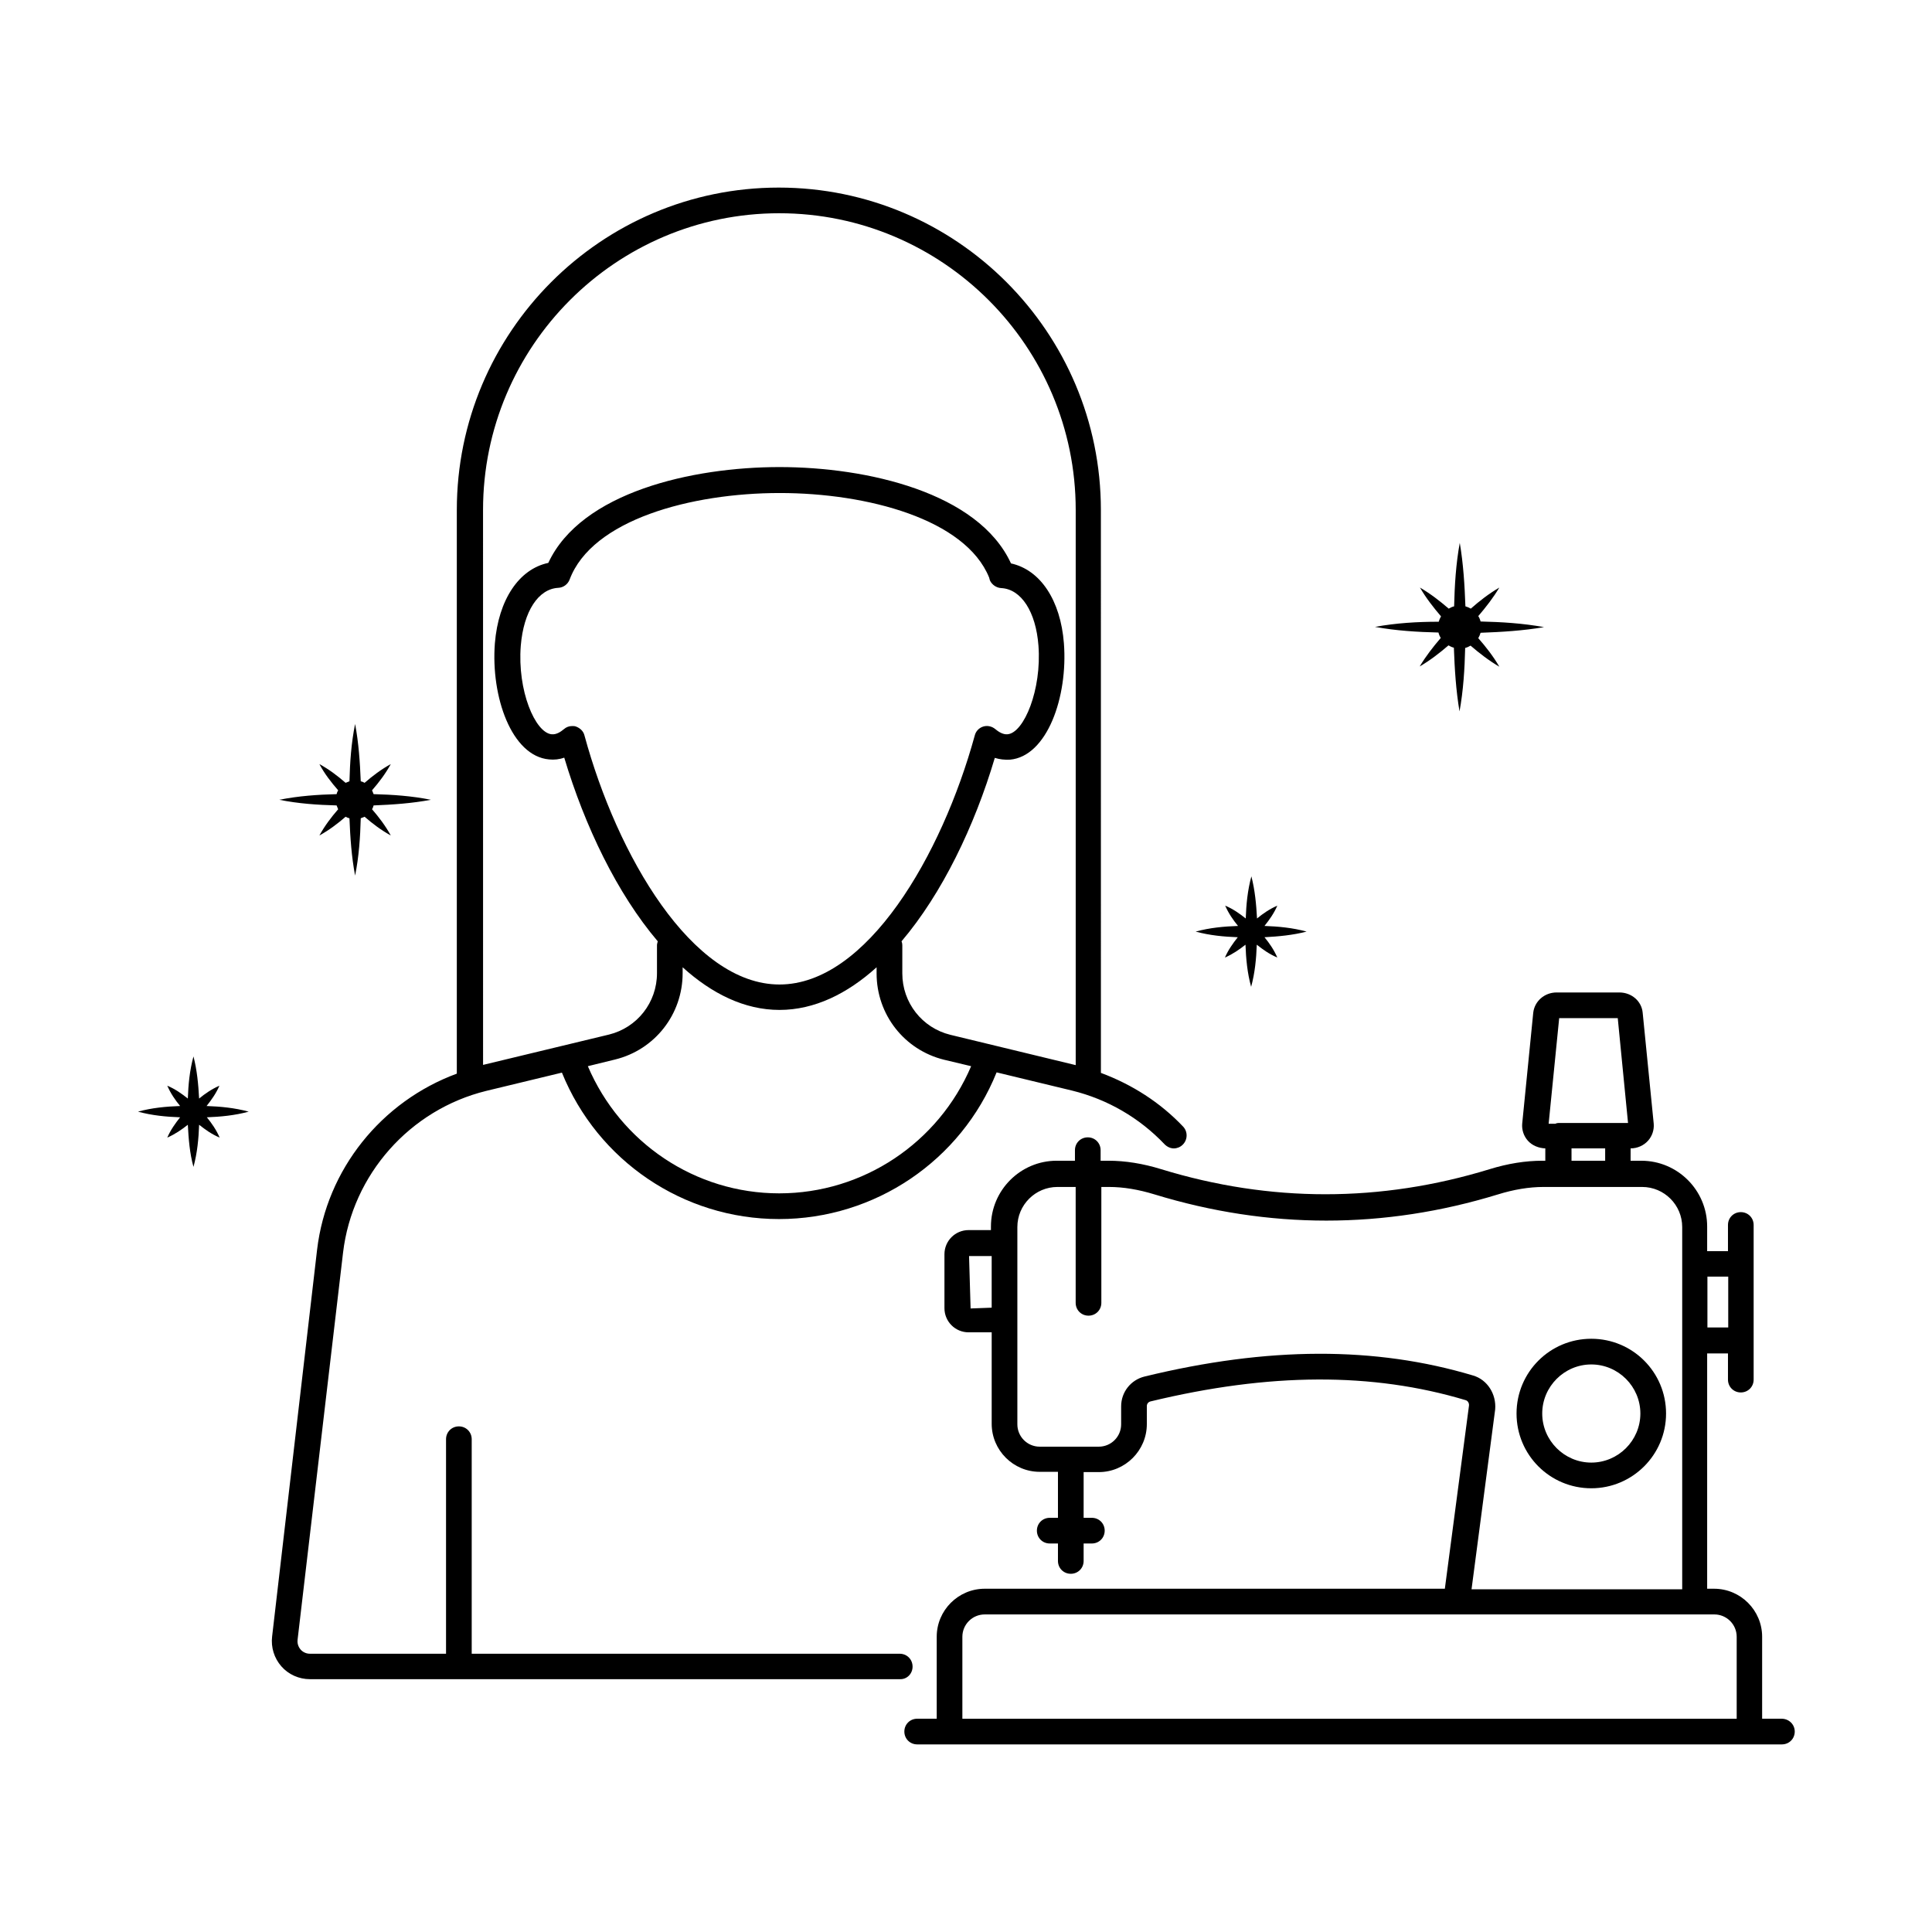
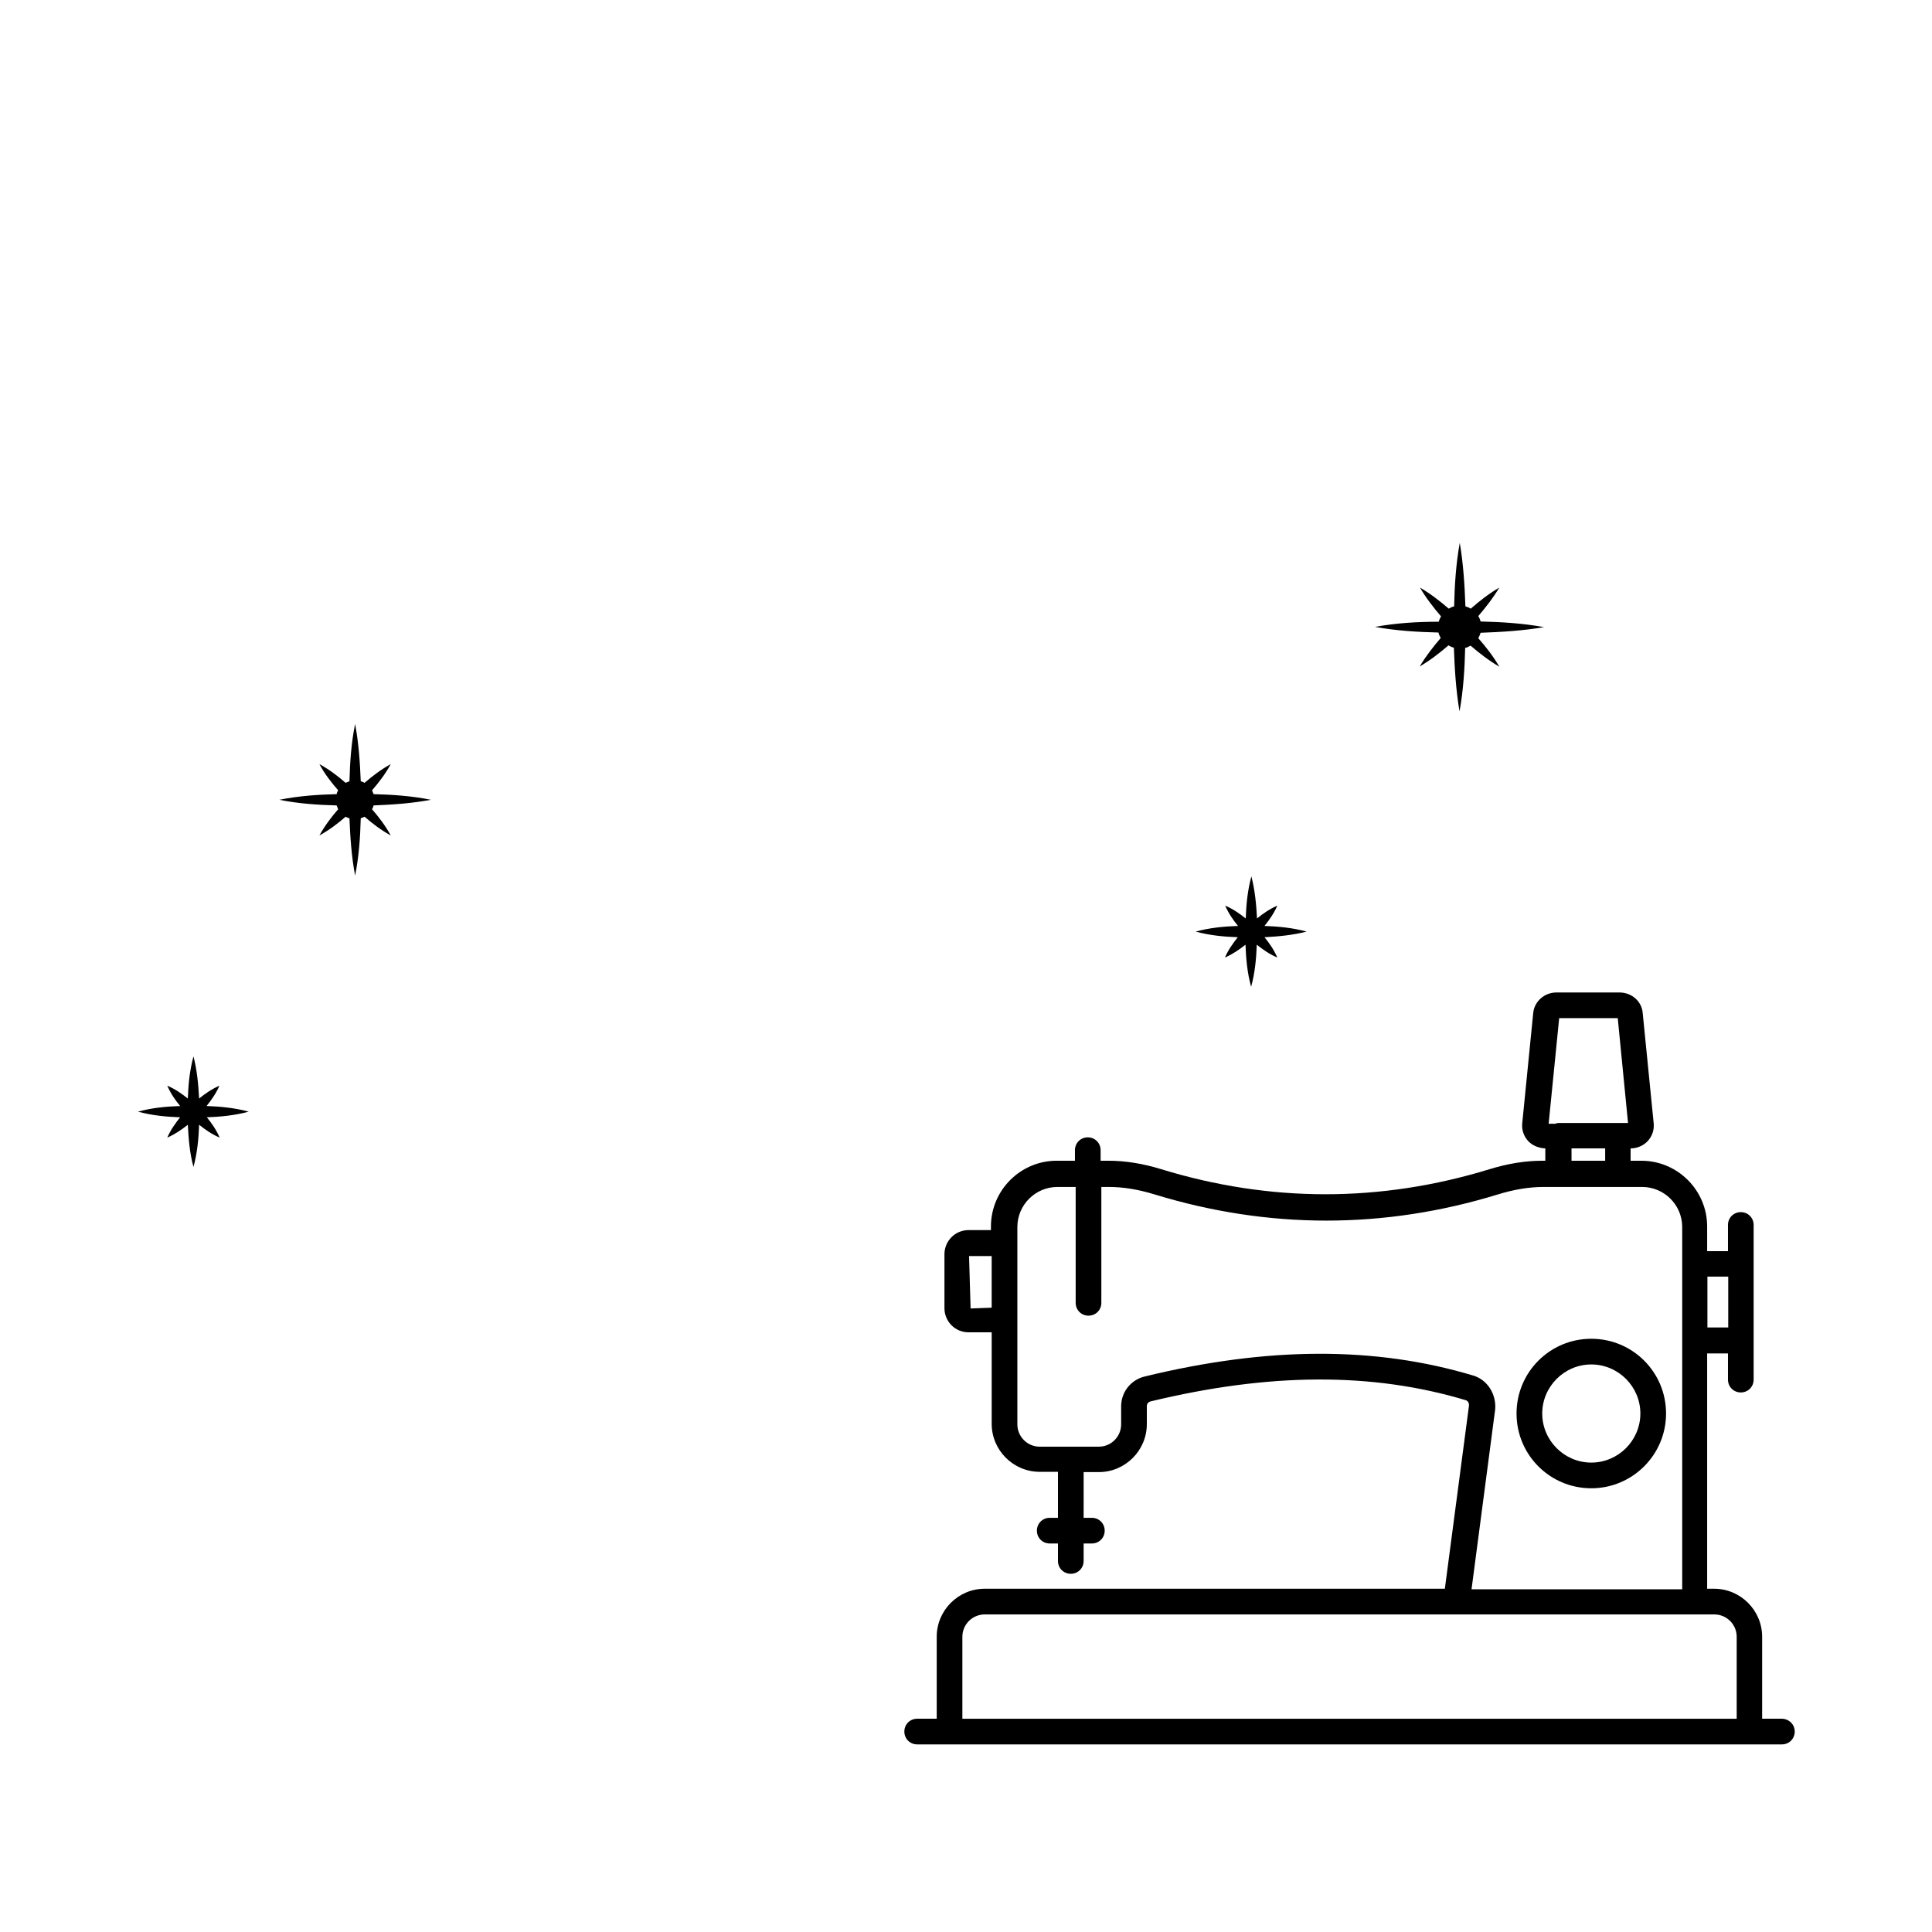
<svg xmlns="http://www.w3.org/2000/svg" fill="#000000" width="800px" height="800px" version="1.1" viewBox="144 144 512 512">
  <g>
-     <path d="m385.84 585.66c0-1.906-1.496-3.402-3.402-3.402l-113.43-0.004v-56.848c0-1.906-1.496-3.402-3.402-3.402s-3.402 1.496-3.402 3.402v56.848h-36.082c-0.953 0-1.84-0.41-2.449-1.09-0.34-0.41-0.953-1.293-0.816-2.586l12.051-102.6c2.449-20.695 17.703-37.922 37.988-42.891l20.016-4.832c9.465 23.352 32.137 38.809 57.531 38.809 25.461 0 48.27-15.523 57.664-38.875l20.016 4.832c9.395 2.316 17.836 7.215 24.508 14.23 0.68 0.68 1.566 1.09 2.449 1.09 0.816 0 1.703-0.34 2.316-0.953 1.363-1.293 1.43-3.473 0.137-4.832-6.059-6.398-13.547-11.164-21.785-14.23l-0.004-149.17c0-47.113-38.262-85.445-85.375-85.445-47.043 0-85.309 38.332-85.309 85.445v149.37c-19.949 7.352-34.52 25.328-37.035 46.703l-11.914 102.47c-0.34 2.859 0.543 5.719 2.449 7.898s4.699 3.402 7.559 3.402h156.39c1.836 0.066 3.332-1.43 3.332-3.336zm-35.332-125.41c-22.262 0-42.074-13.414-50.723-33.699l7.215-1.77c10.555-2.586 17.906-11.984 17.906-22.875v-1.566c7.762 7.012 16.406 11.301 25.668 11.301 9.258 0 17.973-4.289 25.734-11.301v1.633c0 10.895 7.352 20.289 17.906 22.875l7.148 1.703c-8.645 20.289-28.594 33.699-50.855 33.699zm0.066-55.348c-23.148 0-43.027-34.176-51.676-65.973-0.273-1.156-1.156-1.973-2.246-2.383-0.34-0.137-0.68-0.137-1.02-0.137-0.816 0-1.566 0.273-2.18 0.816-0.816 0.68-1.973 1.496-3.269 1.363-4.356-0.41-9.121-11.574-8.168-23.488 0.75-9.055 4.629-15.047 9.941-15.32 1.363-0.066 2.519-0.953 2.996-2.18 5.922-15.863 32.203-22.945 55.691-22.945 23.215 0 49.223 6.945 55.488 22.398 0.066 0.273 0.137 0.543 0.203 0.75 0.543 1.156 1.703 1.973 2.996 2.043 5.309 0.273 9.191 6.262 9.871 15.25 0.887 11.641-3.812 23.078-8.168 23.488-1.227 0.137-2.449-0.68-3.269-1.363-0.887-0.75-2.109-1.02-3.199-0.68-1.09 0.34-1.973 1.227-2.246 2.383-8.719 31.73-28.598 65.977-51.746 65.977zm-0.066-204.39c43.301 0 78.566 35.266 78.566 78.637v147.12l-33.223-8.035c-7.488-1.84-12.73-8.512-12.73-16.273v-7.488c0-0.34-0.066-0.68-0.203-1.02 10.758-12.664 19.336-30.5 24.715-48.609 1.293 0.41 2.656 0.543 4.016 0.477 9.871-0.887 15.387-16.68 14.297-30.84-0.887-11.438-6.262-19.473-14.023-21.172-8.645-18.789-38.125-25.531-61.344-25.531-23.148 0-52.559 6.672-61.273 25.395-7.762 1.633-13.207 9.734-14.16 21.309-1.09 14.16 4.426 29.887 14.367 30.773 1.363 0.137 2.723 0 4.016-0.477 5.445 18.18 14.023 36.016 24.781 48.68-0.066 0.34-0.203 0.68-0.203 1.02v7.422c0 7.762-5.242 14.434-12.73 16.273l-33.359 8.035-0.008-147.06c0-43.367 35.199-78.637 78.5-78.637z" />
    <path d="m616.16 599.48h-5.176v-21.719c0-7.012-5.719-12.73-12.73-12.73h-1.84v-62.363h5.516v6.945c0 1.906 1.496 3.402 3.402 3.402s3.402-1.496 3.402-3.402v-40.984c0-1.906-1.496-3.402-3.402-3.402s-3.402 1.496-3.402 3.402v6.945h-5.516v-6.535c0-9.602-7.828-17.43-17.43-17.43h-2.859l0.004-3.273c1.77 0 3.473-0.75 4.629-2.043 1.09-1.227 1.633-2.859 1.496-4.492l-2.926-29.41c-0.273-3.062-2.926-5.379-6.195-5.379h-16.613c-3.199 0-5.856 2.316-6.195 5.379l-2.926 29.41c-0.137 1.633 0.41 3.269 1.496 4.492 1.156 1.293 2.859 1.973 4.629 2.043v3.269h-0.75c-4.492 0-9.191 0.75-14.023 2.246-28.867 8.852-58.141 8.852-87.008 0-4.832-1.496-9.531-2.246-14.023-2.246h-2.043v-2.793c0-1.906-1.496-3.402-3.402-3.402s-3.402 1.496-3.402 3.402v2.793h-4.832c-9.602 0-17.43 7.828-17.43 17.43v0.953h-5.922c-3.539 0-6.398 2.859-6.398 6.398v14.297c0 3.539 2.859 6.398 6.398 6.398h6.121v24.238c0 7.012 5.719 12.73 12.73 12.73h4.832v12.188h-2.18c-1.906 0-3.402 1.496-3.402 3.402s1.496 3.402 3.402 3.402h2.18v4.629c0 1.906 1.496 3.402 3.402 3.402s3.402-1.496 3.402-3.402v-4.629h2.18c1.906 0 3.402-1.496 3.402-3.402s-1.496-3.402-3.402-3.402h-2.18l0.004-12.117h4.016c7.012 0 12.73-5.719 12.73-12.73v-4.766c0-0.613 0.41-1.09 0.953-1.227 31.523-7.625 58.824-7.762 83.535-0.34 0.543 0.137 0.953 0.75 0.887 1.43l-6.398 48.543h-121.93c-7.012 0-12.73 5.719-12.73 12.73v21.719h-5.176c-1.906 0-3.402 1.496-3.402 3.402s1.496 3.402 3.402 3.402h229.16c1.906 0 3.402-1.496 3.402-3.402 0.004-1.906-1.562-3.402-3.469-3.402zm-14.16-117.17v13.48h-5.516v-13.48zm-44.801-68.488h15.523l2.723 27.777h-2.519-0.137-15.727c-0.34 0-0.613 0.066-0.887 0.203h-1.77zm3.269 34.516h8.918v3.269h-8.918zm-159.25 42.418-0.41-13.891h5.996v13.684zm133.17 17.77c-25.871-7.762-54.398-7.691-87.078 0.273-3.609 0.887-6.195 4.086-6.195 7.898v4.766c0 3.269-2.656 5.922-5.922 5.922h-15.66c-3.269 0-5.922-2.656-5.922-5.922v-52.285c0-5.856 4.766-10.621 10.621-10.621h4.832v30.707c0 1.906 1.496 3.402 3.402 3.402s3.402-1.496 3.402-3.402v-30.707h2.043c3.812 0 7.828 0.68 12.051 1.973 30.23 9.258 60.867 9.258 91.027 0 4.152-1.293 8.238-1.973 12.051-1.973h26.141c5.856 0 10.621 4.766 10.621 10.621v95.996h-55.828l6.262-47.656c0.348-4.094-2.106-7.906-5.848-8.992zm-135.35 90.957v-21.719c0-3.269 2.656-5.922 5.922-5.922h193.36c3.269 0 5.922 2.656 5.922 5.922v21.719z" />
    <path d="m565.71 538.41c10.895 0 19.812-8.852 19.812-19.812 0-10.961-8.852-19.812-19.812-19.812-10.961 0-19.812 8.852-19.812 19.812 0 10.961 8.852 19.812 19.812 19.812zm0-32.816c7.148 0 13.004 5.856 13.004 13.004 0 7.148-5.856 13.004-13.004 13.004-7.148 0-13.004-5.856-13.004-13.004 0-7.148 5.856-13.004 13.004-13.004z" />
    <path d="m209.91 438.6c-3.746-1.02-7.488-1.363-11.164-1.496 1.293-1.633 2.519-3.336 3.402-5.379-2.043 0.887-3.812 2.109-5.379 3.402-0.203-3.746-0.543-7.488-1.496-11.164-1.02 3.746-1.363 7.488-1.496 11.164-1.633-1.293-3.336-2.519-5.445-3.402 0.887 2.043 2.109 3.812 3.402 5.379-3.746 0.137-7.488 0.477-11.164 1.496 3.746 1.02 7.488 1.363 11.164 1.496-1.293 1.633-2.519 3.336-3.402 5.379 2.043-0.887 3.812-2.109 5.445-3.402 0.203 3.746 0.477 7.488 1.496 11.164 1.02-3.746 1.363-7.488 1.496-11.164 1.633 1.293 3.336 2.519 5.445 3.402-0.887-2.043-2.109-3.812-3.402-5.379 3.606-0.137 7.352-0.477 11.098-1.496z" />
    <path d="m218.02 355.95c5.039 1.02 10.145 1.363 15.184 1.496 0.137 0.34 0.273 0.68 0.41 1.02-1.84 2.109-3.539 4.356-4.969 6.945 2.586-1.43 4.832-3.133 6.945-4.969 0.34 0.203 0.68 0.34 1.02 0.41 0.203 5.039 0.543 10.145 1.496 15.184 1.02-5.039 1.363-10.145 1.496-15.184 0.34-0.137 0.68-0.273 1.02-0.41 2.109 1.84 4.356 3.539 6.945 4.969-1.43-2.586-3.133-4.832-4.969-6.945 0.203-0.34 0.34-0.68 0.41-1.02 5.039-0.203 10.145-0.543 15.184-1.496-5.039-1.02-10.145-1.363-15.184-1.496-0.137-0.34-0.273-0.68-0.41-1.02 1.84-2.109 3.539-4.356 4.969-6.945-2.586 1.43-4.832 3.133-6.945 4.969-0.34-0.203-0.68-0.34-1.02-0.41-0.203-5.039-0.543-10.145-1.496-15.184-1.02 5.039-1.363 10.145-1.496 15.184-0.34 0.137-0.68 0.273-1.02 0.41-2.109-1.84-4.356-3.539-6.945-4.969 1.363 2.586 3.133 4.832 4.969 6.945-0.203 0.34-0.34 0.68-0.41 1.02-5.039 0.133-10.078 0.477-15.184 1.496z" />
    <path d="m460.86 390.88c3.746 1.02 7.488 1.363 11.164 1.496-1.293 1.633-2.519 3.336-3.402 5.379 2.043-0.887 3.812-2.109 5.445-3.402 0.137 3.746 0.477 7.488 1.496 11.164 1.02-3.746 1.363-7.488 1.496-11.164 1.633 1.293 3.336 2.519 5.445 3.402-0.887-2.043-2.109-3.812-3.402-5.379 3.746-0.203 7.488-0.543 11.164-1.496-3.746-1.02-7.488-1.363-11.164-1.496 1.293-1.633 2.519-3.336 3.402-5.379-2.043 0.887-3.812 2.109-5.379 3.402-0.203-3.746-0.543-7.488-1.496-11.164-1.02 3.746-1.363 7.488-1.496 11.164-1.633-1.293-3.336-2.519-5.445-3.402 0.887 2.043 2.109 3.812 3.402 5.379-3.809 0.137-7.484 0.477-11.23 1.496z" />
    <path d="m508.39 310.13c5.582 1.02 11.234 1.363 16.816 1.496 0.137 0.543 0.34 1.02 0.613 1.43-2.043 2.383-3.949 4.832-5.582 7.559 2.793-1.633 5.242-3.539 7.625-5.582 0.477 0.273 0.887 0.477 1.43 0.613 0.203 5.652 0.543 11.234 1.496 16.883 1.02-5.582 1.363-11.234 1.496-16.816 0.543-0.137 0.953-0.34 1.43-0.613 2.383 2.043 4.832 3.949 7.625 5.582-1.633-2.793-3.539-5.242-5.582-7.559 0.273-0.477 0.477-0.953 0.613-1.43 5.582-0.203 11.234-0.543 16.816-1.496-5.582-1.02-11.234-1.363-16.816-1.496-0.137-0.543-0.34-1.02-0.613-1.43 2.043-2.383 3.949-4.832 5.582-7.559-2.793 1.633-5.242 3.539-7.559 5.582-0.477-0.273-0.953-0.477-1.43-0.613-0.203-5.582-0.543-11.234-1.496-16.816-1.02 5.582-1.363 11.234-1.496 16.816-0.543 0.137-0.953 0.34-1.43 0.613-2.383-2.043-4.832-3.949-7.625-5.582 1.633 2.793 3.539 5.242 5.582 7.625-0.273 0.477-0.477 0.953-0.613 1.43-5.719 0.004-11.301 0.344-16.883 1.363z" />
  </g>
</svg>